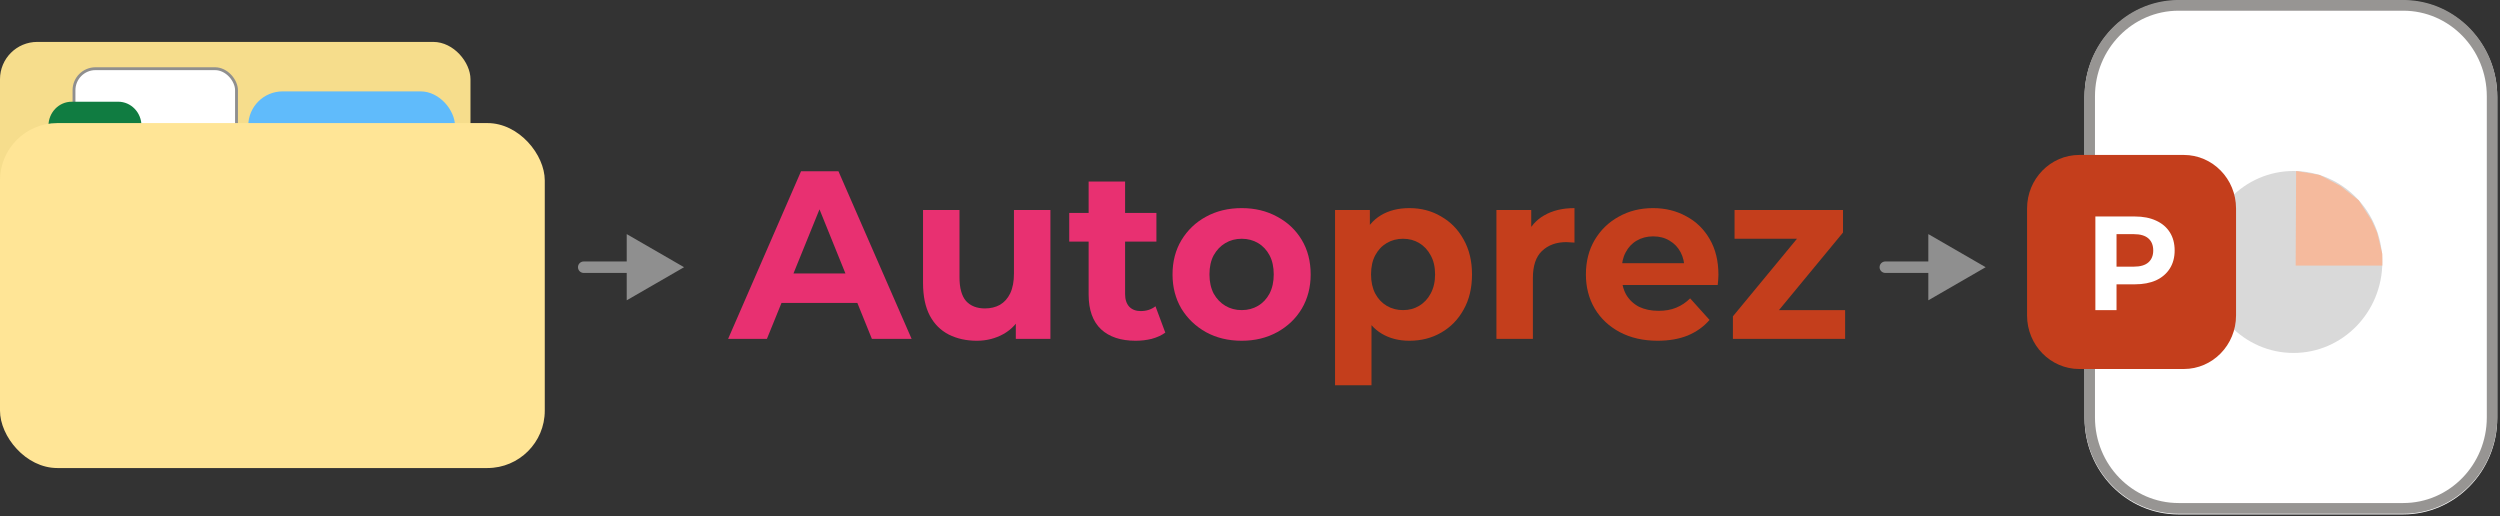
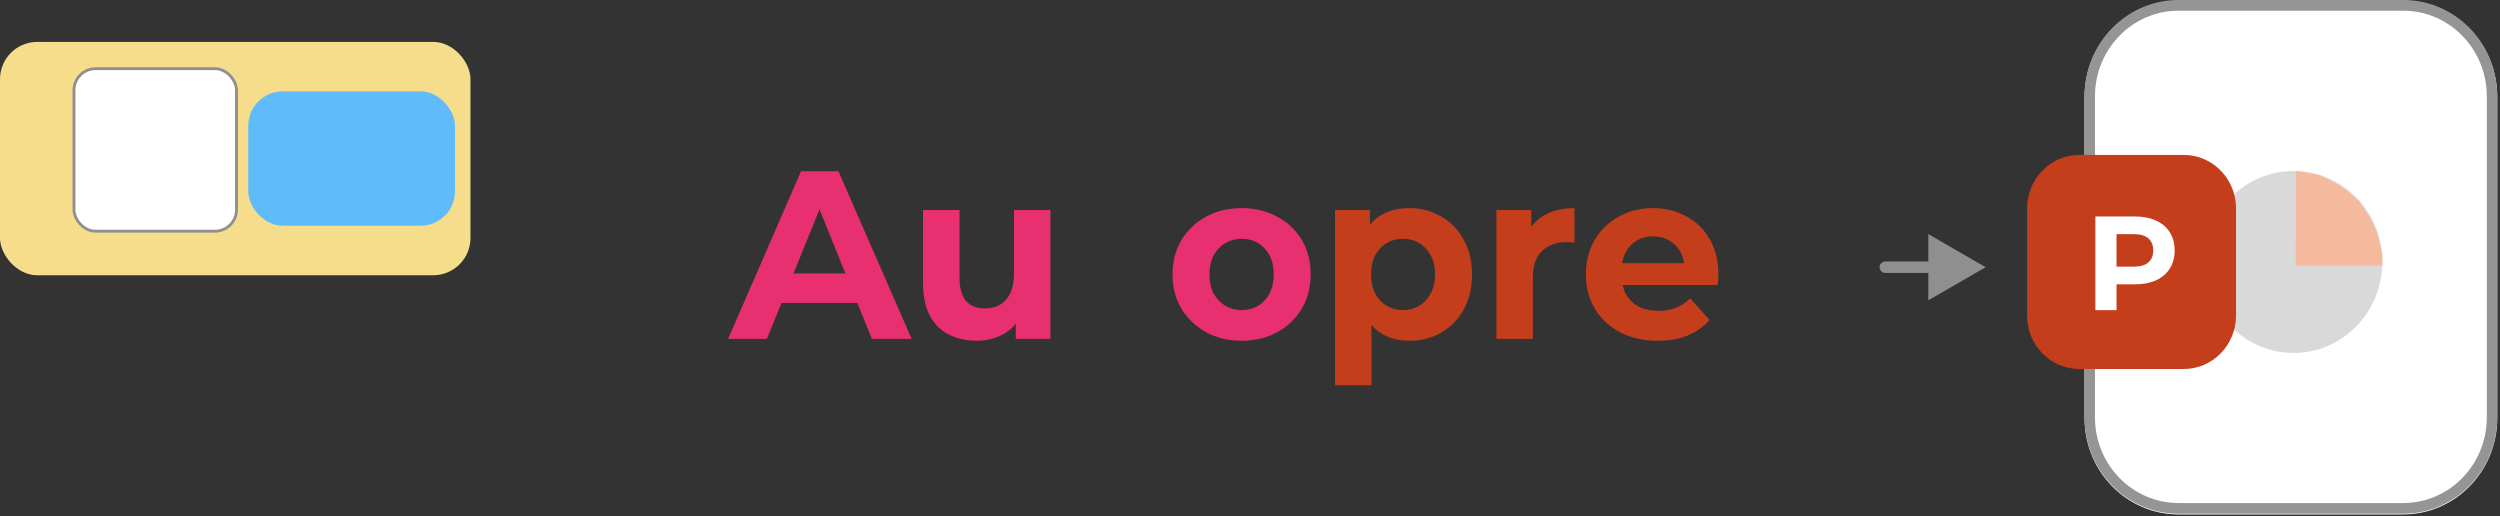
<svg xmlns="http://www.w3.org/2000/svg" width="872" height="180" viewBox="0 0 872 180" fill="none">
  <rect x="0" y="0" width="872" height="180" fill="#333333" stroke="none" />
  <rect y="14.618" width="164.104" height="81.393" rx="13" fill="#F6DD8C" />
  <rect x="25.81" y="23.961" width="56.68" height="56.68" rx="7.5" fill="white" stroke="#8F8F8F" />
-   <path d="M16.899 43.89C16.899 39.244 20.53 35.478 25.01 35.478H41.233C45.712 35.478 49.344 39.244 49.344 43.89V60.713C49.344 65.359 45.712 69.125 41.233 69.125H25.01C20.53 69.125 16.899 65.359 16.899 60.713V43.89Z" fill="#107C41" />
  <rect x="86.596" y="31.873" width="72.1" height="46.865" rx="12" fill="#60BBFB" />
-   <rect y="42.929" width="190.015" height="120.321" rx="20" fill="#FFE596" />
  <path d="M727.084 33.845C727.084 15.289 741.769 0.246 759.885 0.246H838.242C856.357 0.246 871.043 15.289 871.043 33.845V145.84C871.043 164.396 856.357 179.439 838.242 179.439H759.885C741.769 179.439 727.084 164.396 727.084 145.84V33.845Z" fill="white" />
  <path d="M838.242 175.459V179.192H759.885V175.459H838.242ZM867.398 145.594V33.599C867.398 17.104 854.345 3.733 838.242 3.733H759.885C743.782 3.733 730.728 17.104 730.728 33.599V145.594C730.728 162.088 743.782 175.459 759.885 175.459V179.192C741.769 179.192 727.084 164.15 727.084 145.594V33.599C727.084 15.333 741.314 0.471 759.038 0.011L759.885 0H838.242L839.089 0.011C856.813 0.471 871.043 15.333 871.043 33.599V145.594C871.043 164.15 856.357 179.192 838.242 179.192V175.459C854.345 175.459 867.398 162.088 867.398 145.594Z" fill="#979593" />
  <path d="M830.953 91.377C830.953 108.902 817.083 123.109 799.974 123.109C782.866 123.109 768.996 108.902 768.996 91.377C768.996 73.852 782.866 59.645 799.974 59.645C817.083 59.645 830.953 73.852 830.953 91.377Z" fill="#D9D9D9" />
  <path d="M707.039 72.711C707.039 62.402 715.198 54.045 725.262 54.045H761.707C771.771 54.045 779.93 62.402 779.93 72.711V110.043C779.93 120.352 771.771 128.709 761.707 128.709H725.262C715.198 128.709 707.039 120.352 707.039 110.043V72.711Z" fill="#C43E1C" />
  <path d="M800.886 59.645L809.086 61.02L812.731 62.954L816.375 64.888L822.753 69.911L827.279 76.948L829.131 81.111L830.042 84.844L830.953 88.577L830.953 92.651L821.668 92.651L800.727 92.651L800.886 59.645Z" fill="#F5BA9D" />
  <path d="M730.865 108.177V75.511H744.669C747.524 75.511 749.984 75.993 752.049 76.958C754.114 77.891 755.709 79.244 756.832 81.018C757.956 82.791 758.518 84.906 758.518 87.364C758.518 89.791 757.956 91.891 756.832 93.664C755.709 95.437 754.114 96.806 752.049 97.77C749.984 98.704 747.524 99.17 744.669 99.17H734.965L738.245 95.764V108.177H730.865ZM738.245 96.604L734.965 93.01H744.259C746.537 93.01 748.237 92.513 749.361 91.517C750.485 90.522 751.047 89.137 751.047 87.364C751.047 85.56 750.485 84.16 749.361 83.164C748.237 82.169 746.537 81.671 744.259 81.671H734.965L738.245 78.078V96.604Z" fill="white" />
-   <path d="M604.44 118.187V110.337L630.366 78.938L632.567 83.28H605.011V73.259H642.839V81.109L616.914 112.508L614.631 108.166H643.573V118.187H604.44Z" fill="#C43E1C" />
  <path d="M578.191 118.854C573.191 118.854 568.789 117.852 564.984 115.848C561.234 113.844 558.326 111.116 556.261 107.664C554.195 104.157 553.163 100.176 553.163 95.722C553.163 91.213 554.168 87.232 556.179 83.781C558.244 80.273 561.044 77.545 564.576 75.597C568.109 73.592 572.104 72.59 576.561 72.59C580.854 72.59 584.713 73.537 588.137 75.43C591.616 77.267 594.36 79.939 596.371 83.447C598.382 86.898 599.388 91.046 599.388 95.889C599.388 96.39 599.361 96.975 599.306 97.643C599.252 98.255 599.198 98.84 599.143 99.397H563.517V91.797H592.458L587.567 94.052C587.567 91.714 587.105 89.682 586.181 87.956C585.257 86.23 583.979 84.894 582.349 83.948C580.718 82.945 578.816 82.444 576.642 82.444C574.468 82.444 572.539 82.945 570.854 83.948C569.223 84.894 567.946 86.258 567.022 88.04C566.098 89.765 565.636 91.825 565.636 94.219V96.223C565.636 98.673 566.153 100.844 567.185 102.737C568.272 104.574 569.767 105.994 571.669 106.996C573.626 107.942 575.908 108.416 578.517 108.416C580.854 108.416 582.892 108.054 584.632 107.33C586.425 106.606 588.056 105.521 589.523 104.073L596.29 111.589C594.279 113.927 591.752 115.737 588.708 117.017C585.664 118.242 582.159 118.854 578.191 118.854Z" fill="#C43E1C" />
  <path d="M521.951 118.186V73.258H534.098V85.952L532.386 82.277C533.69 79.104 535.783 76.71 538.663 75.096C541.544 73.425 545.05 72.59 549.18 72.59V84.616C548.637 84.56 548.148 84.532 547.713 84.532C547.278 84.476 546.816 84.449 546.327 84.449C542.848 84.449 540.022 85.478 537.848 87.538C535.728 89.543 534.669 92.688 534.669 96.975V118.186H521.951Z" fill="#C43E1C" />
  <path d="M491.588 118.854C487.892 118.854 484.658 118.019 481.887 116.349C479.115 114.679 476.941 112.146 475.365 108.75C473.843 105.298 473.082 100.955 473.082 95.722C473.082 90.433 473.816 86.091 475.283 82.695C476.75 79.299 478.87 76.766 481.642 75.096C484.414 73.425 487.729 72.59 491.588 72.59C495.719 72.59 499.415 73.565 502.676 75.513C505.991 77.406 508.6 80.078 510.502 83.53C512.459 86.982 513.437 91.046 513.437 95.722C513.437 100.454 512.459 104.546 510.502 107.998C508.6 111.45 505.991 114.122 502.676 116.015C499.415 117.908 495.719 118.854 491.588 118.854ZM465.663 134.387V73.258H477.81V82.444L477.566 95.806L478.381 109.084V134.387H465.663ZM489.387 108.165C491.507 108.165 493.382 107.664 495.012 106.662C496.697 105.66 498.029 104.24 499.007 102.403C500.04 100.51 500.556 98.283 500.556 95.722C500.556 93.106 500.04 90.879 499.007 89.042C498.029 87.204 496.697 85.785 495.012 84.783C493.382 83.781 491.507 83.279 489.387 83.279C487.267 83.279 485.365 83.781 483.68 84.783C481.995 85.785 480.664 87.204 479.685 89.042C478.707 90.879 478.218 93.106 478.218 95.722C478.218 98.283 478.707 100.51 479.685 102.403C480.664 104.24 481.995 105.66 483.68 106.662C485.365 107.664 487.267 108.165 489.387 108.165Z" fill="#C43E1C" />
  <path d="M433.111 118.854C428.436 118.854 424.279 117.852 420.637 115.848C417.05 113.844 414.197 111.116 412.077 107.664C410.012 104.157 408.979 100.176 408.979 95.722C408.979 91.213 410.012 87.232 412.077 83.781C414.197 80.273 417.05 77.545 420.637 75.597C424.279 73.592 428.436 72.59 433.111 72.59C437.73 72.59 441.861 73.592 445.503 75.597C449.144 77.545 451.997 80.245 454.063 83.697C456.128 87.149 457.161 91.157 457.161 95.722C457.161 100.176 456.128 104.157 454.063 107.664C451.997 111.116 449.144 113.844 445.503 115.848C441.861 117.852 437.73 118.854 433.111 118.854ZM433.111 108.165C435.23 108.165 437.133 107.664 438.817 106.662C440.502 105.66 441.834 104.24 442.812 102.403C443.791 100.51 444.28 98.283 444.28 95.722C444.28 93.106 443.791 90.879 442.812 89.042C441.834 87.204 440.502 85.785 438.817 84.783C437.133 83.781 435.23 83.279 433.111 83.279C430.991 83.279 429.089 83.781 427.404 84.783C425.719 85.785 424.36 87.204 423.328 89.042C422.349 90.879 421.86 93.106 421.86 95.722C421.86 98.283 422.349 100.51 423.328 102.403C424.36 104.24 425.719 105.66 427.404 106.662C429.089 107.664 430.991 108.165 433.111 108.165Z" fill="#E83071" />
-   <path d="M396.102 118.855C390.938 118.855 386.916 117.518 384.036 114.846C381.155 112.118 379.715 108.082 379.715 102.737V63.321H392.433V102.57C392.433 104.463 392.922 105.939 393.9 106.996C394.879 107.998 396.21 108.5 397.895 108.5C399.906 108.5 401.618 107.943 403.031 106.829L406.455 116.015C405.151 116.962 403.575 117.685 401.727 118.187C399.933 118.632 398.058 118.855 396.102 118.855ZM372.948 84.282V74.261H403.357V84.282H372.948Z" fill="#E83071" />
  <path d="M340.702 118.855C337.061 118.855 333.8 118.131 330.919 116.684C328.093 115.236 325.892 113.037 324.316 110.087C322.74 107.08 321.952 103.267 321.952 98.646V73.259H334.67V96.725C334.67 100.455 335.43 103.211 336.952 104.993C338.528 106.718 340.73 107.581 343.556 107.581C345.513 107.581 347.252 107.164 348.774 106.329C350.295 105.438 351.491 104.102 352.361 102.32C353.23 100.483 353.665 98.201 353.665 95.473V73.259H366.383V118.187H354.317V105.828L356.518 109.419C355.051 112.536 352.877 114.902 349.996 116.517C347.17 118.076 344.072 118.855 340.702 118.855Z" fill="#E83071" />
  <path d="M253.97 118.187L279.406 59.731H292.45L317.968 118.187H304.108L283.238 66.578H288.456L267.503 118.187H253.97ZM266.688 105.661L270.194 95.389H299.543L303.13 105.661H266.688Z" fill="#E83071" />
-   <path d="M203.599 91.2C202.495 91.2 201.599 92.095 201.599 93.2C201.599 94.304 202.495 95.2 203.599 95.2V93.2V91.2ZM238.599 93.2L218.599 81.653V104.746L238.599 93.2ZM203.599 93.2V95.2H220.599V93.2V91.2H203.599V93.2Z" fill="#8F8F8F" />
  <path d="M657.599 91.2C656.495 91.2 655.599 92.095 655.599 93.2C655.599 94.304 656.495 95.2 657.599 95.2V93.2V91.2ZM692.599 93.2L672.599 81.653V104.746L692.599 93.2ZM657.599 93.2V95.2H674.599V93.2V91.2H657.599V93.2Z" fill="#8F8F8F" />
</svg>